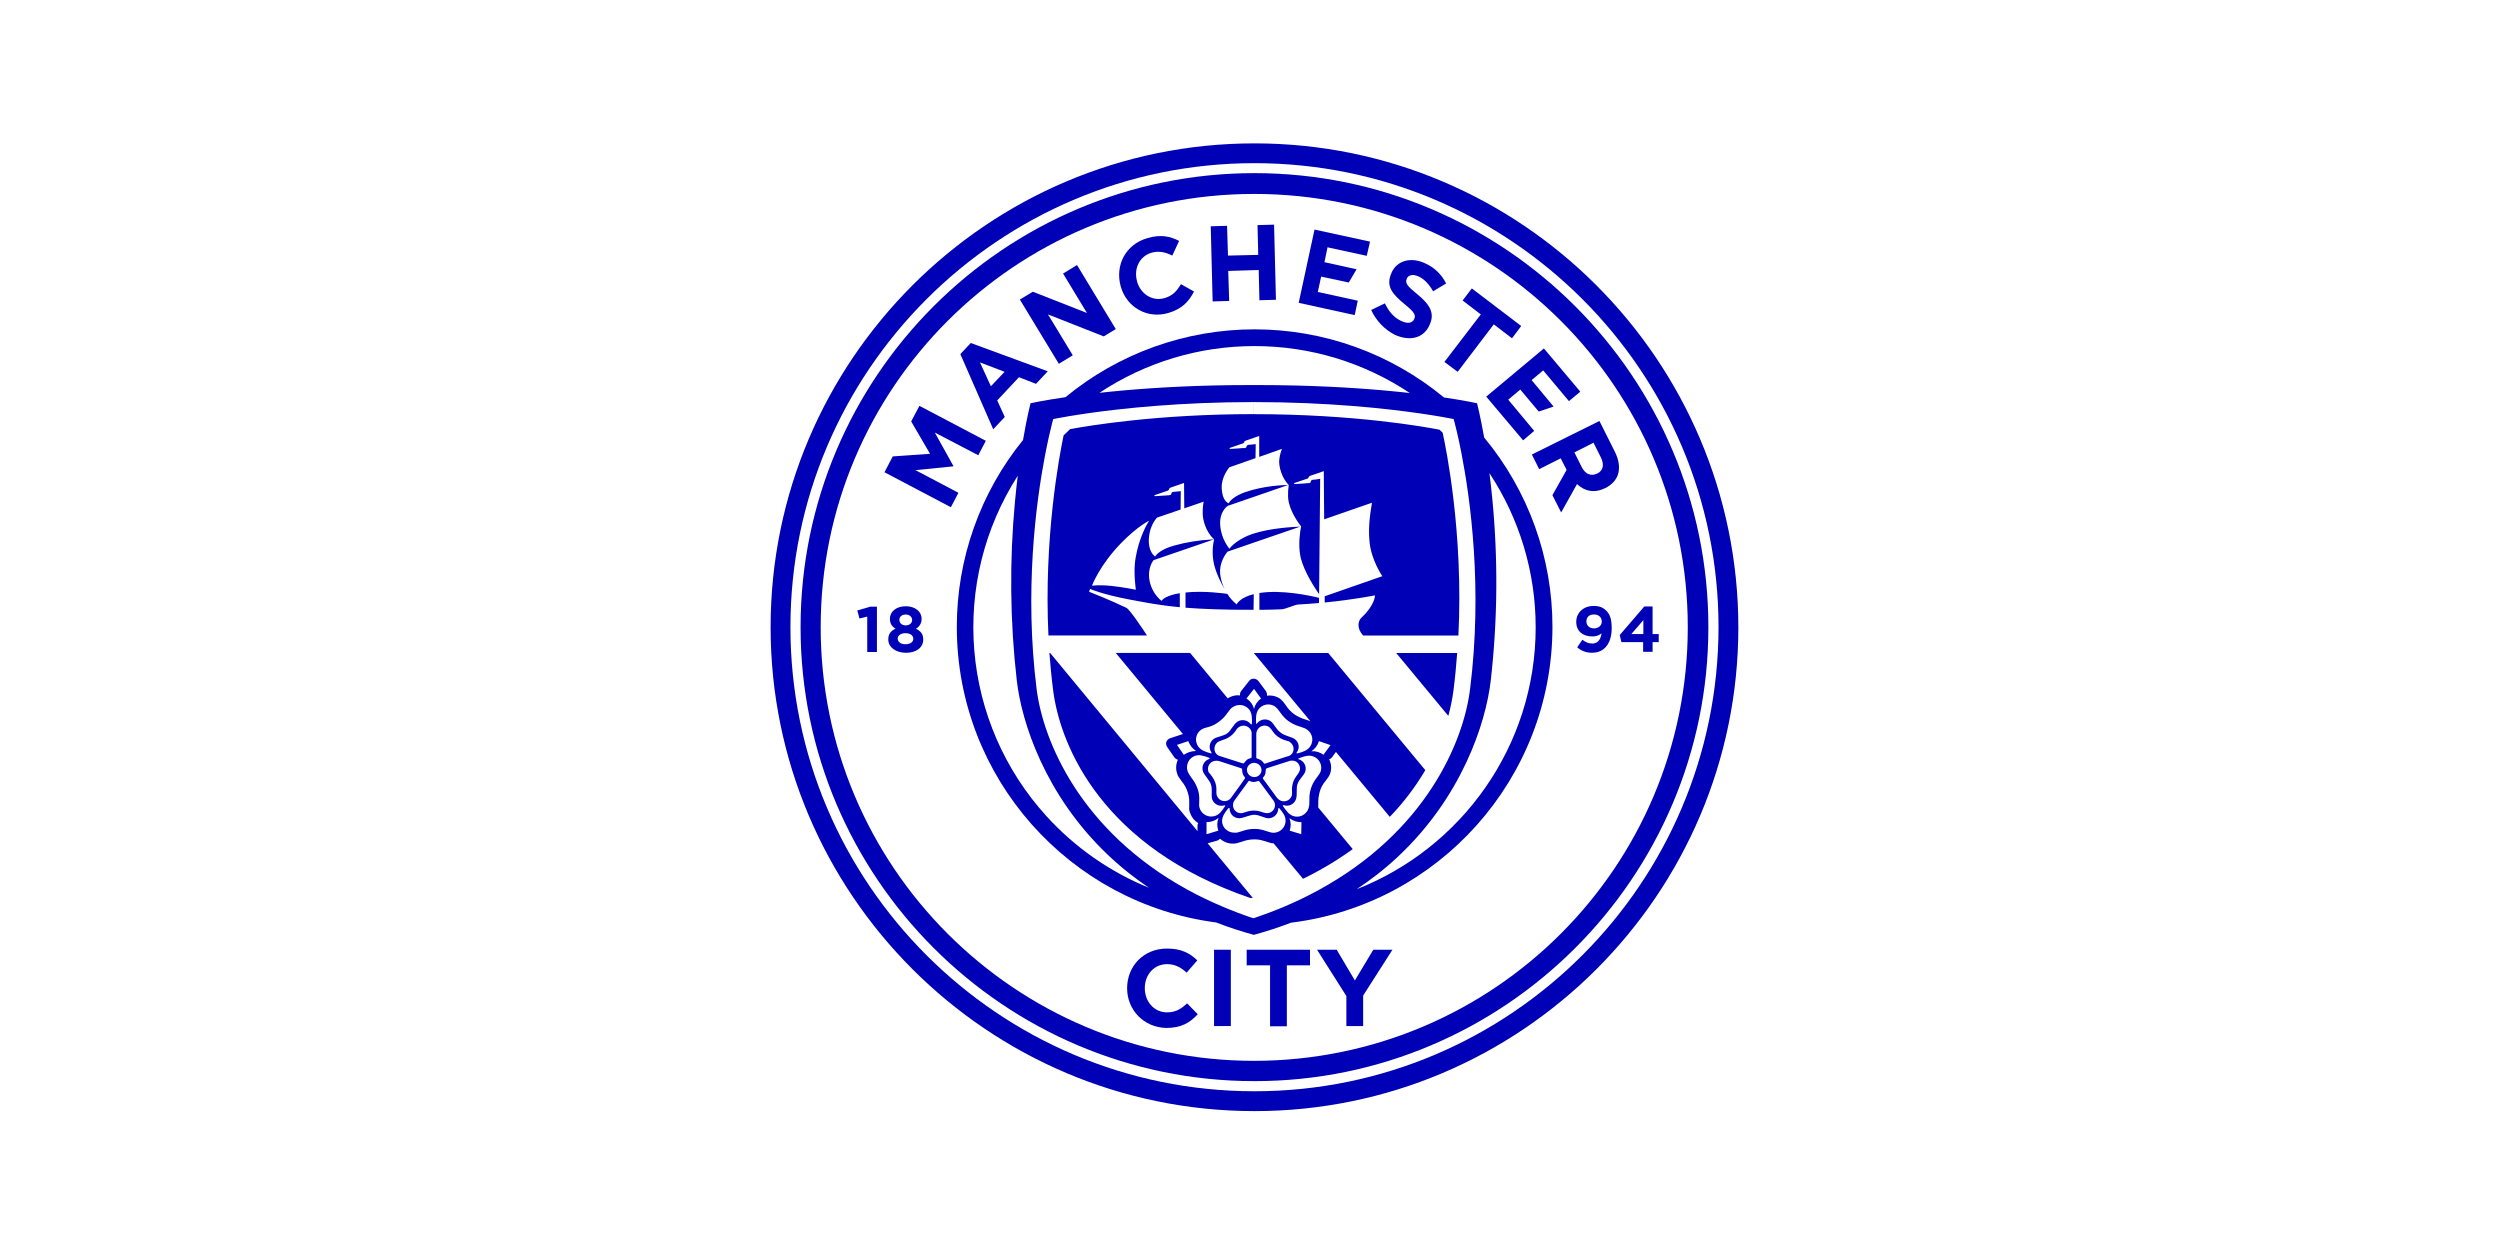
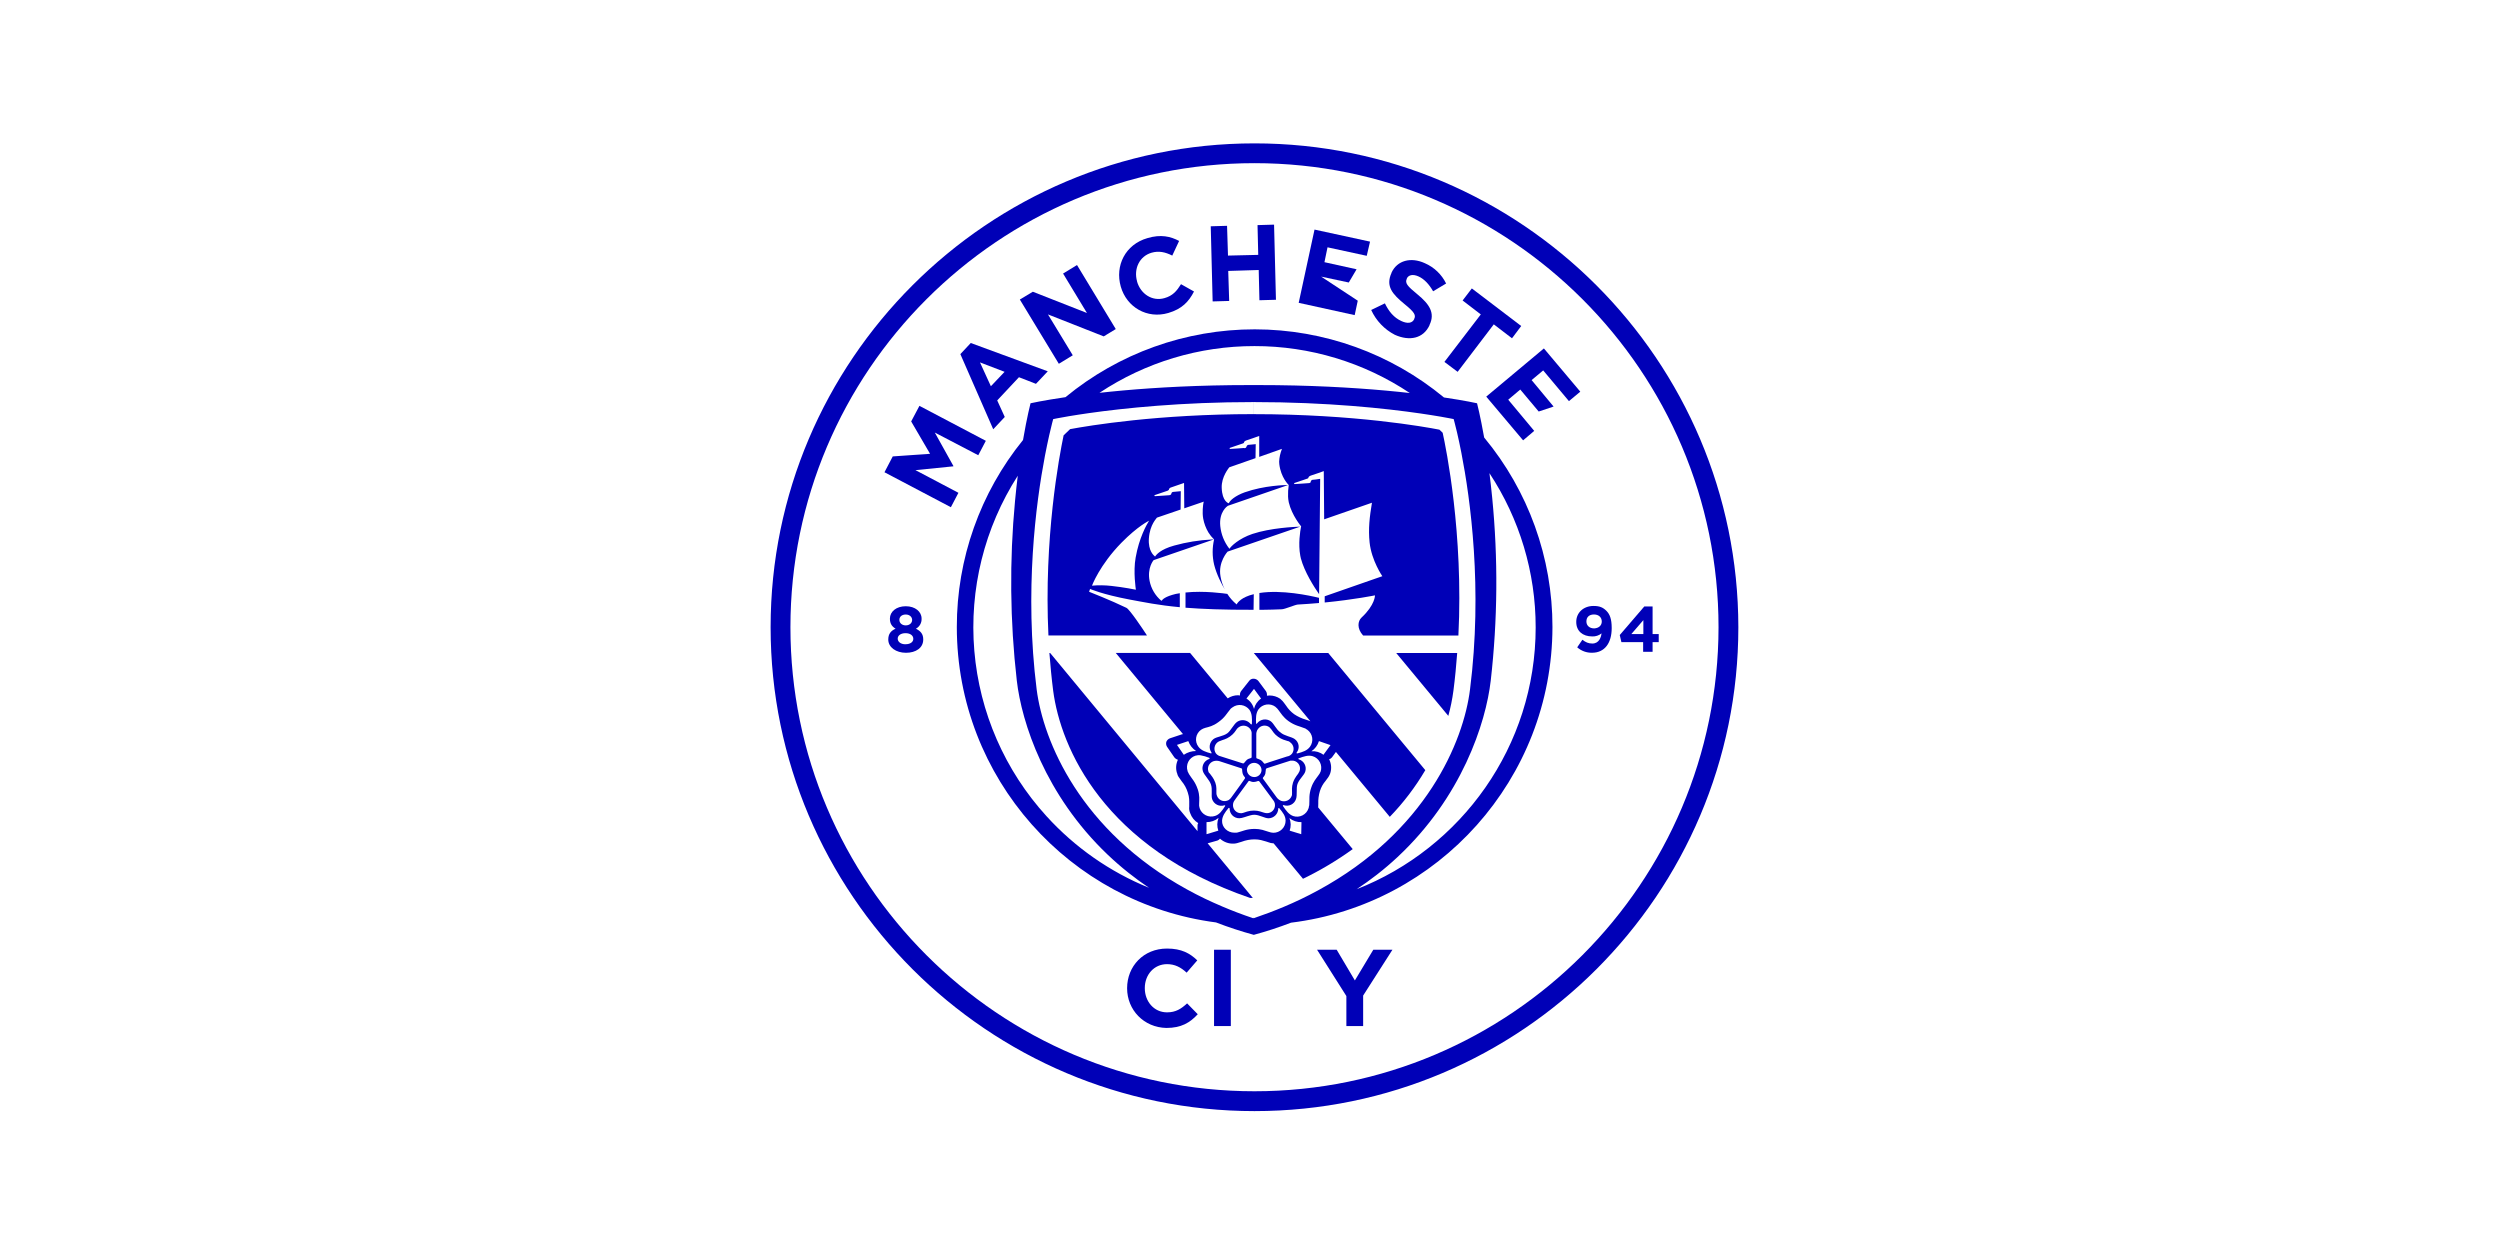
<svg xmlns="http://www.w3.org/2000/svg" width="279" height="140" viewBox="0 0 279 140" fill="none">
-   <path d="M139.998 19.322C112.049 19.322 89.344 42.051 89.344 70C89.344 97.922 112.076 120.655 139.998 120.655C167.92 120.655 190.654 97.922 190.654 70C190.654 42.051 167.92 19.322 139.998 19.322ZM139.972 118.39C113.262 118.39 91.588 96.71 91.588 70C91.588 43.29 113.262 21.643 139.972 21.643C166.708 21.643 188.356 43.29 188.356 70C188.356 96.71 166.708 118.357 139.972 118.39Z" fill="#0000B7" />
  <path d="M140 16C110.231 16 86 40.231 86 70C86 99.769 110.231 124 140 124C169.769 124 194 99.769 194 70C193.974 40.231 169.769 16 140 16ZM140 121.785C111.444 121.785 88.212 98.556 88.212 69.997C88.212 41.438 111.441 18.209 140 18.209C168.559 18.209 191.788 41.438 191.788 69.997C191.758 98.556 168.555 121.785 139.999 121.785H140Z" fill="#0000B7" />
-   <path d="M95.676 68.126L95.913 69.022L96.784 68.811V72.766H97.865V67.704H97.127L95.676 68.126Z" fill="#0000B7" />
  <path d="M102.215 70.162C102.414 70.055 102.579 69.895 102.691 69.699C102.803 69.503 102.858 69.28 102.849 69.055V69.028C102.849 68.264 102.137 67.656 101.082 67.656C100.026 67.656 99.315 68.264 99.315 69.028V69.055C99.315 69.608 99.553 69.924 99.948 70.162C99.421 70.399 99.131 70.742 99.131 71.374C99.131 72.245 100 72.851 101.109 72.851C102.217 72.851 103.033 72.298 103.033 71.374V71.348C103.033 70.737 102.722 70.42 102.215 70.162ZM100.371 69.159C100.371 68.843 100.634 68.58 101.082 68.58C101.529 68.58 101.794 68.87 101.794 69.186C101.794 69.529 101.503 69.793 101.082 69.793C100.66 69.793 100.371 69.529 100.371 69.186V69.159ZM101.056 71.902C100.502 71.902 100.185 71.612 100.185 71.27C100.185 70.9 100.555 70.662 101.056 70.662C101.556 70.662 101.925 70.9 101.925 71.296C101.925 71.633 101.609 71.896 101.056 71.896V71.902Z" fill="#0000B7" />
  <path d="M177.835 67.625C176.701 67.625 175.91 68.39 175.91 69.392V69.418C175.91 70.421 176.622 71.027 177.703 71.027C178.076 71.04 178.441 70.918 178.732 70.684C178.679 71.106 178.468 71.818 177.703 71.818C177.281 71.818 176.965 71.686 176.596 71.396L176.016 72.24C176.473 72.644 177.067 72.861 177.677 72.846C179.101 72.846 179.865 71.739 179.865 70.103V70.077C179.865 69.075 179.65 68.549 179.285 68.178C178.894 67.788 178.521 67.625 177.835 67.625ZM177.915 70.13C177.387 70.13 177.044 69.814 177.044 69.365V69.339C177.044 68.891 177.334 68.575 177.888 68.575C178.441 68.575 178.759 68.918 178.759 69.365C178.759 69.787 178.441 70.103 177.915 70.13Z" fill="#0000B7" />
  <path d="M184.429 70.763V67.68H183.505L180.764 70.871L180.948 71.661H183.374V72.74H184.429V71.661H185.114V70.765L184.429 70.763ZM183.399 70.763H182.055L183.399 69.207V70.763Z" fill="#0000B7" />
  <path d="M164.839 45.005C164.839 45.005 163.565 44.715 161.147 44.357C155.206 39.448 147.741 36.76 140.034 36.754C132.327 36.748 124.858 39.424 118.908 44.324C116.355 44.698 115.007 45.005 115.007 45.005C115.007 45.005 114.617 46.49 114.17 49.105C109.383 55.005 106.774 62.375 106.781 69.973C106.781 86.843 119.405 100.83 135.709 102.944C137.09 103.477 138.496 103.939 139.924 104.329C141.33 103.947 142.717 103.494 144.078 102.972C160.488 100.958 173.229 86.942 173.254 69.973C173.261 62.25 170.564 54.768 165.631 48.826C165.201 46.387 164.839 45.005 164.839 45.005ZM140.001 38.623C146.17 38.617 152.202 40.439 157.334 43.861C156.93 43.816 156.509 43.771 156.073 43.726C155.623 43.681 155.155 43.636 154.67 43.591C150.875 43.247 146.085 42.974 140.42 42.974H139.418C133.846 42.974 129.121 43.237 125.357 43.574C124.876 43.617 124.41 43.661 123.96 43.707C123.528 43.75 123.109 43.794 122.701 43.839C127.826 40.431 133.846 38.616 140.001 38.623ZM119.298 46.447C119.613 46.394 119.97 46.339 120.365 46.276C120.72 46.221 121.107 46.164 121.525 46.104C125.385 45.557 131.829 44.872 139.892 44.872V46.216C129.211 46.216 121.551 47.495 119.421 47.892C119.177 48.12 118.935 48.35 118.699 48.586C118.209 50.92 116.483 60.071 117.005 70.919H128.004C127.529 70.181 126.079 68.019 125.71 67.835C123.97 66.991 121.544 66.041 121.544 66.041L121.652 65.724C121.652 65.724 122.996 66.332 126.076 66.911C127.702 67.208 129.204 67.536 131.666 67.763V66.203C131.507 66.23 131.349 66.256 131.218 66.282C130.031 66.572 129.741 66.888 129.635 67.047C129.63 67.037 129.626 67.029 129.622 67.019C129.616 67.028 129.611 67.037 129.607 67.047C128.931 66.479 128.468 65.698 128.295 64.832C128.005 63.356 128.743 62.512 128.743 62.512L135.494 60.192C135.494 60.192 135.485 60.22 135.471 60.271C135.487 60.221 135.496 60.192 135.496 60.192C135.279 61.12 135.279 62.085 135.496 63.013C135.771 64.113 136.326 65.171 136.682 65.77C136.453 65.316 136.294 64.83 136.209 64.329C135.919 62.721 137 61.561 137 61.561L145.103 58.773C144.5 58.791 141.797 58.912 139.77 59.587C138.267 60.088 137.345 60.985 137.212 61.248C137.212 61.23 137.206 61.211 137.203 61.192L137.184 61.22C136.623 60.495 136.276 59.627 136.183 58.715C136.024 57.133 136.948 56.499 137.027 56.449L143.756 54.128C143.398 54.128 141.106 54.17 138.901 54.945C137.873 55.315 137.213 55.868 137.135 56.184C137.128 56.163 137.125 56.142 137.121 56.121C137.115 56.134 137.111 56.147 137.108 56.161C137.108 56.161 136.395 55.976 136.343 54.447C136.29 53.208 137.16 52.205 137.186 52.153L140.115 51.129L140.139 49.567C139.823 49.593 139.401 49.646 139.323 49.646C139.284 49.647 139.246 49.659 139.215 49.681L139.22 49.7C139.201 49.707 139.182 49.715 139.165 49.726C139.14 49.758 139.123 49.795 139.114 49.834C139.107 49.855 139.098 49.875 139.085 49.893C139.072 49.955 139.017 50.001 138.904 50.02H138.868L138.86 49.994C138.676 50.004 137.869 50.074 137.286 50.102C137.268 50.102 137.251 50.095 137.239 50.082C137.227 50.07 137.22 50.053 137.22 50.036C137.22 50.018 137.227 50.002 137.239 49.989C137.251 49.977 137.268 49.97 137.286 49.97C137.813 49.785 138.58 49.522 138.683 49.495C138.785 49.468 138.841 49.416 138.841 49.338C138.865 49.292 138.899 49.251 138.94 49.219C138.981 49.188 139.028 49.165 139.079 49.153C139.21 49.126 140.529 48.651 140.529 48.651V50.989L143.06 50.094L143.029 50.172L143.06 50.118C142.879 50.564 142.775 51.039 142.752 51.52C142.752 51.615 142.758 51.711 142.77 51.805C142.954 53.308 143.798 54.099 143.798 54.099H143.773L143.786 54.111L143.823 54.098C143.811 54.133 143.802 54.169 143.795 54.206C143.814 54.154 143.824 54.126 143.824 54.126C143.758 54.554 143.733 54.988 143.748 55.421C143.748 55.51 143.76 55.603 143.769 55.702C143.782 55.82 143.8 55.936 143.824 56.05C144.167 57.526 145.226 58.765 145.226 58.765H145.198C145.099 59.283 144.864 60.694 145.112 62.016C145.112 62.029 145.112 62.043 145.12 62.056C145.136 62.135 145.152 62.212 145.171 62.29V62.3C145.573 63.825 146.648 65.5 147.212 66.309L147.331 53.439C147.041 53.492 146.566 53.547 146.488 53.547C146.449 53.547 146.412 53.559 146.38 53.581L146.386 53.6C146.362 53.608 146.341 53.621 146.323 53.638C146.303 53.666 146.288 53.698 146.279 53.731V53.757C146.279 53.837 146.227 53.89 146.095 53.916H146.068C145.896 53.925 145.078 53.995 144.486 54.023C144.469 54.023 144.452 54.016 144.44 54.004C144.427 53.992 144.421 53.975 144.421 53.958C144.421 53.94 144.427 53.923 144.44 53.911C144.452 53.899 144.469 53.892 144.486 53.892C145.014 53.733 145.781 53.443 145.889 53.417C145.908 53.412 145.926 53.405 145.944 53.397C145.967 53.39 145.987 53.376 146.001 53.356C146.015 53.336 146.023 53.313 146.022 53.289C146.033 53.252 146.053 53.218 146.08 53.19C146.106 53.162 146.139 53.141 146.175 53.127C146.209 53.106 146.245 53.089 146.283 53.076C146.415 53.05 147.733 52.575 147.733 52.575L147.777 57.956L153.11 56.105C152.847 57.687 152.688 59.006 152.847 60.535C153.063 62.565 154.27 64.305 154.27 64.305L153.556 64.552L147.837 66.545V67.239C151.182 66.909 153.448 66.441 153.448 66.441C153.448 66.441 153.475 67.496 151.945 68.922C151.523 69.317 151.418 70.135 152.104 70.899C152.113 70.909 152.125 70.918 152.137 70.926H162.757C163.329 59.545 161.385 50.037 161.002 48.297C160.882 48.182 160.76 48.067 160.639 47.952C159.042 47.639 151.162 46.219 139.897 46.219V44.872C148.158 44.872 154.709 45.59 158.527 46.144C158.948 46.204 159.335 46.263 159.688 46.32C160.091 46.383 160.444 46.443 160.76 46.496C161.719 46.661 162.229 46.77 162.229 46.77C162.229 46.77 162.378 47.296 162.605 48.26C162.677 48.575 162.757 48.934 162.845 49.339C162.921 49.697 163.002 50.089 163.085 50.514C164.097 55.693 165.478 65.693 164.056 76.928C163.339 82.754 159.141 92.83 147.089 99.369C146.462 99.71 145.815 100.041 145.147 100.362C144.542 100.65 143.92 100.929 143.28 101.199C142.208 101.652 141.084 102.077 139.91 102.474V102.398L139.856 102.474C138.644 102.067 137.489 101.628 136.39 101.157C135.732 100.877 135.093 100.59 134.473 100.294C133.779 99.96 133.109 99.614 132.462 99.256C120.561 92.711 116.427 82.699 115.69 76.934C114.314 65.962 115.606 56.169 116.611 50.89C116.693 50.459 116.772 50.061 116.849 49.697C116.933 49.291 117.013 48.922 117.087 48.595C117.354 47.419 117.536 46.773 117.536 46.773C117.536 46.773 118.153 46.641 119.298 46.447ZM126.764 65.808L126.738 65.802V65.808C126.738 65.808 125.472 65.544 124.022 65.387C123.306 65.306 122.583 65.297 121.865 65.36C121.865 65.36 122.708 63.066 125.161 60.561C126.995 58.7 128.196 58.132 128.243 58.11C128.243 58.11 128.222 58.142 128.185 58.2C127.959 58.563 127.125 60.021 126.739 62.223C126.448 63.804 126.764 65.808 126.764 65.808ZM128.215 60.09C128.323 58.507 129.112 57.824 129.112 57.769L131.755 56.866L131.776 54.816C131.459 54.843 131.011 54.896 130.932 54.896C130.881 54.898 130.832 54.918 130.794 54.951C130.756 54.985 130.73 55.031 130.721 55.081V55.107C130.694 55.185 130.642 55.238 130.506 55.265C130.427 55.265 129.503 55.344 128.897 55.373C128.88 55.373 128.863 55.366 128.85 55.354C128.838 55.342 128.831 55.325 128.831 55.307C128.831 55.29 128.838 55.273 128.85 55.261C128.863 55.248 128.88 55.242 128.897 55.242C129.425 55.057 130.192 54.794 130.3 54.767C130.31 54.764 130.319 54.761 130.329 54.757L130.323 54.742C130.403 54.716 130.456 54.689 130.456 54.61C130.455 54.604 130.455 54.598 130.456 54.592C130.478 54.544 130.51 54.502 130.551 54.468C130.591 54.434 130.639 54.41 130.69 54.398C130.822 54.345 132.009 53.95 132.14 53.897L132.165 56.728L134.323 55.99L134.328 55.98V55.989L134.354 55.98C134.354 55.98 134.336 56.017 134.31 56.087C134.261 56.368 134.149 57.158 134.278 57.88C134.379 58.421 134.574 58.94 134.854 59.414C135.031 59.702 135.244 59.967 135.488 60.201C135.488 60.201 135.39 60.201 135.216 60.209C133.802 60.279 132.399 60.507 131.034 60.886C129.504 61.308 129.03 61.915 128.898 62.126C128.898 62.114 128.891 62.103 128.886 62.093C128.801 62.021 128.116 61.514 128.215 60.085V60.09ZM116.787 91.084C112.145 85.988 109.314 79.501 108.735 72.632C108.155 65.762 109.86 58.893 113.583 53.091C113.529 53.523 113.477 53.969 113.426 54.431C113.375 54.907 113.325 55.402 113.277 55.906C112.647 62.578 112.713 69.298 113.475 75.957C114.014 80.626 116.635 88.722 123.594 95.36C124.326 96.059 125.107 96.74 125.938 97.401C126.665 97.979 127.429 98.541 128.233 99.08C123.868 97.304 119.957 94.572 116.787 91.084ZM171.381 70.001C171.381 83.282 163.079 94.665 151.395 99.24C152.186 98.716 152.941 98.174 153.66 97.614C154.47 96.982 155.234 96.33 155.951 95.66C163.13 88.971 165.818 80.702 166.365 75.968C167.139 69.189 167.195 62.347 166.53 55.556C166.482 55.059 166.431 54.577 166.378 54.11C166.327 53.66 166.274 53.224 166.221 52.802C169.589 57.906 171.383 63.886 171.38 70.001H171.381Z" fill="#0000B7" />
  <path d="M143.034 67.996C143.377 67.996 144.511 67.495 144.827 67.468C145.658 67.424 146.453 67.36 147.201 67.297V66.718C146.156 66.462 143.033 65.788 140.547 66.179V68.053H140.943C141.662 68.048 142.349 68.022 143.034 67.996Z" fill="#0000B7" />
  <path d="M139.897 68.053L139.921 66.309C138.524 66.652 138.129 67.231 137.996 67.469C137.99 67.455 137.985 67.442 137.98 67.428C137.585 67.099 137.243 66.711 136.968 66.278C136.687 66.235 134.356 65.901 132.303 66.124V67.82C134.17 67.969 136.572 68.062 139.897 68.053Z" fill="#0000B7" />
  <path d="M139.515 100.211C139.614 100.211 139.715 100.211 139.815 100.211L134.773 94.114L135.862 93.805C135.978 93.766 136.079 93.693 136.152 93.595C136.362 93.785 136.607 93.932 136.874 94.027C137.141 94.122 137.424 94.164 137.707 94.148C137.822 94.142 137.937 94.124 138.05 94.096C138.234 94.043 138.419 93.988 138.577 93.937C139.032 93.764 139.515 93.675 140.002 93.674C140.581 93.674 140.924 93.805 141.296 93.911L141.534 93.99C141.725 94.07 141.929 94.114 142.137 94.118L145.414 98.073C147.357 97.133 149.214 96.025 150.963 94.761L147.109 90.11C147.12 89.974 147.12 89.837 147.12 89.7C147.101 89.218 147.164 88.737 147.305 88.276C147.436 87.859 147.652 87.473 147.938 87.142C147.99 87.063 148.046 87.01 148.096 86.926C148.259 86.732 148.384 86.508 148.465 86.267C148.62 85.759 148.573 85.211 148.333 84.737C148.457 84.698 148.567 84.623 148.649 84.521L149.09 83.916L155.1 91.16C156.623 89.585 157.953 87.836 159.064 85.949L148.229 72.873H139.922L146.24 80.49C146.058 80.414 145.876 80.361 145.72 80.309C145.26 80.175 144.823 79.97 144.425 79.703C144.071 79.443 143.768 79.121 143.529 78.753C143.476 78.674 143.421 78.622 143.371 78.537C143.232 78.329 143.063 78.143 142.869 77.984C142.52 77.744 142.106 77.615 141.682 77.615C141.575 77.615 141.497 77.642 141.392 77.642V77.615C141.41 77.449 141.372 77.282 141.284 77.14L140.441 76.006C140.378 75.926 140.298 75.861 140.206 75.816C140.115 75.77 140.015 75.745 139.913 75.743C139.816 75.738 139.72 75.757 139.632 75.798C139.545 75.839 139.469 75.902 139.412 75.981L138.516 77.114C138.461 77.185 138.421 77.265 138.399 77.351C138.376 77.437 138.371 77.527 138.384 77.615C138.304 77.615 138.253 77.589 138.168 77.589C137.758 77.59 137.357 77.711 137.014 77.938L132.814 72.867H124.518L132.026 81.93C131.994 81.93 131.961 81.936 131.929 81.942L130.585 82.389C130.49 82.421 130.403 82.473 130.331 82.541C130.258 82.609 130.201 82.693 130.163 82.785C130.136 82.878 130.129 82.975 130.143 83.07C130.156 83.166 130.19 83.257 130.242 83.339L131.059 84.525C131.162 84.651 131.3 84.743 131.455 84.789C131.236 85.25 131.197 85.777 131.347 86.266C131.377 86.314 131.395 86.368 131.4 86.424C131.431 86.539 131.485 86.647 131.558 86.74C131.666 86.898 131.774 87.057 131.874 87.188C132.187 87.559 132.421 87.989 132.56 88.454C132.745 89.007 132.718 89.377 132.718 89.749V90.014C132.686 90.265 132.724 90.52 132.826 90.752C132.986 91.215 133.303 91.607 133.722 91.86C133.659 91.953 133.631 92.065 133.643 92.176V92.758L117.196 72.873H117.113C117.221 74.245 117.351 75.669 117.535 77.092C118.373 83.457 123.169 94.61 139.515 100.211ZM135.965 92.701L134.647 93.097V91.751C135.137 91.755 135.613 91.588 135.992 91.277C135.813 91.733 135.803 92.238 135.965 92.701ZM142.104 92.938C141.924 92.93 141.746 92.894 141.578 92.83C141.362 92.774 141.154 92.688 140.885 92.614C140.603 92.541 140.313 92.505 140.022 92.506C139.125 92.506 138.651 92.771 138.123 92.902C138.046 92.922 137.966 92.931 137.886 92.928H137.754C136.989 92.928 136.352 92.322 136.383 91.584C136.41 91.082 136.7 90.66 137.095 90.187C137.105 90.174 137.118 90.165 137.134 90.16C137.149 90.156 137.165 90.156 137.18 90.162C137.195 90.168 137.208 90.179 137.216 90.193C137.225 90.206 137.228 90.222 137.227 90.238C137.225 90.38 137.252 90.521 137.306 90.653C137.36 90.784 137.439 90.904 137.54 91.004C137.64 91.105 137.76 91.184 137.891 91.238C138.023 91.292 138.163 91.319 138.305 91.317C138.637 91.317 139.112 91.102 139.541 90.994C139.679 90.953 139.823 90.931 139.967 90.927C140.547 90.927 141.127 91.322 141.576 91.322C141.86 91.315 142.131 91.2 142.332 90.999C142.533 90.798 142.648 90.527 142.655 90.243C142.655 90.191 142.733 90.135 142.762 90.191C143.157 90.665 143.473 91.061 143.473 91.588C143.473 91.767 143.437 91.944 143.367 92.108C143.298 92.273 143.197 92.422 143.069 92.547C142.942 92.673 142.791 92.772 142.626 92.839C142.46 92.906 142.283 92.94 142.104 92.938ZM135.619 87.322C135.434 86.82 135.197 86.583 135.012 86.32C135.005 86.32 134.998 86.317 134.993 86.312C134.988 86.307 134.986 86.301 134.986 86.294C134.96 86.294 134.96 86.267 134.933 86.241C134.91 86.221 134.891 86.197 134.877 86.17C134.864 86.142 134.856 86.113 134.854 86.082C134.817 85.972 134.802 85.855 134.81 85.738C134.819 85.621 134.851 85.508 134.904 85.404C135.013 85.188 135.204 85.024 135.434 84.948C135.649 84.883 135.879 84.883 136.094 84.948C136.647 85.133 138.413 85.713 138.519 85.739C138.625 85.765 138.627 85.847 138.627 85.955C138.631 86.08 138.649 86.203 138.68 86.324C138.713 86.451 138.777 86.569 138.864 86.667C138.916 86.72 138.996 86.799 138.916 86.904C138.898 86.962 138.071 88.091 137.631 88.697L137.361 89.067L137.254 89.175C137.169 89.266 137.059 89.331 136.937 89.36C136.825 89.397 136.706 89.411 136.588 89.402C136.47 89.392 136.355 89.36 136.25 89.306C136.144 89.252 136.051 89.178 135.974 89.087C135.897 88.997 135.839 88.892 135.803 88.78C135.76 88.68 135.742 88.572 135.751 88.464C135.728 88.139 135.808 87.85 135.623 87.322H135.619ZM144.188 88.509V88.617C144.194 88.68 144.185 88.743 144.162 88.801C144.083 89.031 143.917 89.221 143.7 89.329C143.483 89.438 143.232 89.457 143.001 89.382C142.79 89.305 142.606 89.168 142.474 88.986C142.104 88.511 141.05 87.008 140.971 86.929C140.893 86.851 140.944 86.772 141.024 86.692C141.111 86.593 141.174 86.476 141.209 86.35C141.235 86.219 141.253 86.087 141.261 85.954C141.255 85.911 141.262 85.868 141.282 85.83C141.301 85.791 141.331 85.759 141.369 85.738L143.044 85.199L143.927 84.917C143.976 84.895 144.03 84.886 144.084 84.89C144.233 84.869 144.386 84.887 144.526 84.942C144.666 84.997 144.79 85.087 144.886 85.204C144.981 85.32 145.045 85.459 145.071 85.608C145.097 85.756 145.084 85.909 145.034 86.051C144.981 86.159 144.926 86.261 144.876 86.341C144.729 86.527 144.596 86.722 144.477 86.927C144.405 87.061 144.345 87.199 144.296 87.343C144.139 87.85 144.192 88.192 144.192 88.504L144.188 88.509ZM137.948 89.079C138.38 88.481 139.264 87.288 139.31 87.217C139.363 87.109 139.442 87.139 139.547 87.192C139.662 87.248 139.789 87.275 139.916 87.27C140.051 87.262 140.184 87.235 140.312 87.192C140.347 87.164 140.392 87.151 140.436 87.156C140.481 87.16 140.521 87.183 140.55 87.217C140.601 87.27 142.131 89.354 142.131 89.354C142.163 89.394 142.19 89.438 142.21 89.485C142.264 89.601 142.292 89.727 142.29 89.854C142.291 89.972 142.268 90.089 142.223 90.198C142.179 90.308 142.113 90.407 142.029 90.49C141.946 90.574 141.847 90.64 141.737 90.684C141.628 90.729 141.511 90.752 141.393 90.751C141.286 90.746 141.179 90.728 141.076 90.698C140.76 90.619 140.497 90.461 139.943 90.461C139.685 90.459 139.428 90.495 139.18 90.569C139.039 90.61 138.913 90.658 138.782 90.701H138.76C138.749 90.711 138.737 90.719 138.723 90.723C138.71 90.727 138.695 90.729 138.681 90.727C138.621 90.748 138.558 90.757 138.495 90.754C138.377 90.755 138.26 90.732 138.151 90.688C138.042 90.643 137.943 90.577 137.86 90.493C137.776 90.41 137.711 90.311 137.666 90.202C137.621 90.092 137.599 89.975 137.6 89.858C137.597 89.645 137.672 89.438 137.81 89.277L137.948 89.079ZM139.152 85.928C139.153 85.822 139.175 85.718 139.217 85.621C139.259 85.523 139.319 85.435 139.395 85.362C139.471 85.288 139.561 85.23 139.66 85.191C139.758 85.153 139.863 85.134 139.969 85.136C140.182 85.136 140.386 85.219 140.538 85.367C140.691 85.514 140.78 85.716 140.787 85.928C140.786 86.034 140.764 86.138 140.722 86.236C140.68 86.333 140.619 86.421 140.543 86.494C140.467 86.568 140.377 86.626 140.279 86.664C140.18 86.703 140.075 86.721 139.969 86.719C139.757 86.718 139.554 86.635 139.403 86.487C139.251 86.34 139.163 86.139 139.157 85.927L139.152 85.928ZM144.188 84.106C144.052 84.28 143.853 84.394 143.634 84.423C143.427 84.491 143.051 84.612 142.656 84.738C141.992 84.954 141.275 85.18 141.209 85.214C141.101 85.267 141.05 85.187 140.993 85.106C140.919 85.006 140.83 84.917 140.73 84.843C140.621 84.779 140.506 84.726 140.387 84.684C140.308 84.657 140.202 84.657 140.202 84.525V81.864C140.203 81.841 140.207 81.818 140.213 81.796C140.222 81.766 140.227 81.736 140.228 81.705C140.254 81.581 140.308 81.463 140.387 81.363C140.455 81.265 140.542 81.181 140.643 81.117C140.743 81.052 140.856 81.009 140.974 80.989C141.092 80.969 141.213 80.972 141.329 81C141.446 81.027 141.555 81.077 141.652 81.147C141.732 81.219 141.804 81.299 141.868 81.385C142.054 81.622 142.185 81.912 142.633 82.228C143.081 82.545 143.398 82.597 143.712 82.703H143.739C143.765 82.703 143.792 82.729 143.818 82.729C143.878 82.753 143.932 82.79 143.976 82.837C144.075 82.905 144.159 82.992 144.223 83.093C144.288 83.194 144.331 83.307 144.352 83.425C144.372 83.543 144.368 83.665 144.341 83.781C144.313 83.898 144.263 84.008 144.192 84.105L144.188 84.106ZM139.526 81.363C139.65 81.529 139.707 81.736 139.683 81.943V84.474C139.683 84.582 139.604 84.606 139.499 84.632C139.375 84.662 139.259 84.716 139.156 84.791C139.06 84.88 138.972 84.977 138.892 85.08C138.877 85.123 138.847 85.157 138.806 85.178C138.766 85.198 138.72 85.201 138.677 85.188L136.118 84.371C136.066 84.371 136.04 84.344 135.987 84.318C135.873 84.263 135.774 84.181 135.697 84.081C135.559 83.884 135.504 83.642 135.544 83.405C135.583 83.169 135.713 82.957 135.907 82.815C135.997 82.753 136.097 82.707 136.203 82.677C136.493 82.545 136.809 82.519 137.258 82.203C137.707 81.886 137.864 81.596 138.049 81.332L138.075 81.306L138.127 81.253C138.165 81.21 138.209 81.173 138.259 81.145C138.457 81.01 138.7 80.957 138.937 80.997C139.173 81.038 139.384 81.169 139.526 81.363ZM145.22 93.097L143.926 92.701C144.088 92.247 144.078 91.75 143.899 91.303C144.28 91.607 144.757 91.765 145.244 91.751L145.22 93.097ZM147.378 86.109C147.316 86.272 147.227 86.424 147.115 86.557C146.877 86.9 146.561 87.216 146.324 87.928C146.213 88.252 146.149 88.591 146.133 88.933C146.116 89.269 146.142 89.553 146.113 89.853C146.099 89.926 146.081 89.998 146.06 90.069C146.064 90.115 146.055 90.161 146.034 90.202C145.979 90.372 145.892 90.53 145.776 90.666C145.66 90.802 145.518 90.914 145.358 90.995C145.199 91.076 145.025 91.124 144.847 91.138C144.668 91.151 144.489 91.128 144.319 91.071C143.819 90.887 143.529 90.465 143.186 89.964C143.134 89.885 143.186 89.832 143.265 89.856C143.4 89.903 143.543 89.922 143.686 89.913C143.828 89.903 143.968 89.866 144.095 89.802C144.223 89.738 144.337 89.649 144.43 89.541C144.523 89.432 144.593 89.306 144.637 89.17C144.794 88.722 144.637 87.958 144.794 87.51C144.809 87.467 144.826 87.425 144.845 87.382C145.061 86.891 145.543 86.501 145.665 86.113C145.709 85.976 145.726 85.832 145.714 85.688C145.702 85.545 145.662 85.406 145.595 85.278C145.529 85.15 145.438 85.037 145.328 84.945C145.218 84.853 145.09 84.784 144.953 84.741C144.874 84.714 144.874 84.662 144.926 84.633C145.506 84.418 146.005 84.237 146.508 84.396C146.679 84.45 146.838 84.537 146.974 84.653C147.111 84.768 147.223 84.91 147.305 85.07C147.386 85.229 147.435 85.403 147.448 85.582C147.461 85.76 147.439 85.94 147.382 86.109H147.378ZM148.486 83.155L148.469 83.179L147.694 84.236C147.311 83.942 146.832 83.801 146.35 83.841C146.756 83.575 147.055 83.173 147.194 82.707L148.435 83.139L148.486 83.155ZM142.336 78.884C142.48 78.996 142.605 79.129 142.706 79.28C142.97 79.623 143.181 80.018 143.785 80.467C144.523 80.994 145.051 81.046 145.551 81.257C145.633 81.269 145.709 81.307 145.767 81.365C145.815 81.386 145.859 81.412 145.9 81.444C146.044 81.549 146.166 81.682 146.259 81.835C146.352 81.987 146.413 82.157 146.44 82.333C146.467 82.51 146.459 82.69 146.415 82.863C146.372 83.037 146.295 83.2 146.189 83.343C145.873 83.765 145.398 83.922 144.792 84.081C144.713 84.107 144.66 84.028 144.713 83.973C144.801 83.861 144.864 83.731 144.9 83.593C144.936 83.455 144.943 83.311 144.92 83.17C144.898 83.029 144.847 82.894 144.771 82.774C144.694 82.654 144.594 82.55 144.476 82.47C144.107 82.207 143.316 82.127 142.894 81.732C142.419 81.416 142.182 80.761 141.815 80.493C141.579 80.326 141.288 80.258 141.002 80.303C140.717 80.347 140.46 80.5 140.285 80.73C140.259 80.809 140.177 80.783 140.177 80.73C140.15 80.124 140.15 79.596 140.441 79.174C140.545 79.028 140.678 78.905 140.831 78.811C140.985 78.718 141.155 78.656 141.332 78.628C141.51 78.601 141.691 78.61 141.865 78.654C142.039 78.698 142.203 78.776 142.346 78.884H142.336ZM139.946 76.88L140.737 77.959C140.338 78.232 140.056 78.645 139.946 79.117C139.824 78.636 139.522 78.221 139.102 77.957L139.946 76.88ZM137.283 79.174C137.321 79.109 137.376 79.055 137.441 79.016C137.472 78.983 137.508 78.956 137.549 78.937C137.84 78.725 138.202 78.637 138.557 78.691C138.912 78.745 139.231 78.937 139.446 79.225C139.736 79.647 139.736 80.174 139.71 80.781C139.71 80.859 139.63 80.859 139.577 80.806C139.456 80.651 139.295 80.53 139.112 80.455C138.94 80.382 138.752 80.355 138.566 80.375C138.38 80.395 138.202 80.462 138.049 80.569C137.68 80.834 137.337 81.571 136.97 81.836C136.495 82.178 135.81 82.205 135.441 82.468C135.211 82.637 135.058 82.889 135.012 83.171C134.967 83.452 135.034 83.74 135.199 83.972C135.225 84.025 135.199 84.104 135.146 84.08C134.566 83.921 134.067 83.764 133.749 83.342C133.64 83.2 133.56 83.037 133.516 82.863C133.471 82.689 133.462 82.508 133.489 82.331C133.516 82.153 133.578 81.983 133.673 81.831C133.767 81.678 133.892 81.546 134.038 81.443C134.183 81.345 134.344 81.272 134.513 81.227C134.909 81.119 135.357 81.043 135.963 80.595C136.71 80.071 136.915 79.596 137.284 79.174H137.283ZM131.349 83.129L132.614 82.707C132.776 83.161 133.081 83.55 133.484 83.814C132.994 83.813 132.516 83.96 132.112 84.236L131.349 83.129ZM133.668 88.086C133.378 87.216 132.983 86.873 132.697 86.398C132.656 86.329 132.62 86.257 132.589 86.183C132.563 86.13 132.536 86.104 132.536 86.051C132.48 85.881 132.457 85.702 132.47 85.524C132.484 85.345 132.532 85.171 132.613 85.012C132.694 84.852 132.806 84.71 132.942 84.594C133.079 84.479 133.237 84.391 133.407 84.337C133.595 84.278 133.794 84.262 133.989 84.291C134.321 84.351 134.647 84.446 134.96 84.574C135.012 84.601 135.012 84.682 134.933 84.706C134.782 84.757 134.645 84.84 134.531 84.951C134.383 85.093 134.278 85.274 134.228 85.473C134.178 85.672 134.185 85.882 134.248 86.077C134.379 86.499 134.986 87.048 135.144 87.554C135.329 88.108 135.144 88.767 135.276 89.189C135.369 89.46 135.565 89.684 135.821 89.812C136.078 89.94 136.374 89.962 136.647 89.874C136.658 89.868 136.671 89.865 136.684 89.867C136.696 89.869 136.708 89.875 136.717 89.884C136.726 89.893 136.731 89.905 136.733 89.917C136.735 89.93 136.732 89.942 136.726 89.954C136.383 90.48 136.094 90.902 135.592 91.061C135.249 91.172 134.877 91.143 134.555 90.98C134.234 90.817 133.991 90.533 133.879 90.191C133.823 90.021 133.805 89.841 133.826 89.663C133.83 89.247 133.905 88.798 133.671 88.086H133.668Z" fill="#0000B7" />
  <path d="M162.201 77.092C162.386 75.668 162.518 74.271 162.623 72.873H155.816L161.632 79.892C161.885 78.973 162.075 78.037 162.201 77.092Z" fill="#0000B7" />
  <path d="M102.162 52.466L106.38 52.044L106.406 52.017L104.324 48.273L109.175 50.804L110.018 49.195L102.609 45.293L101.687 47.033L103.796 50.645L99.631 50.936L98.707 52.703L106.117 56.605L106.96 54.997L102.162 52.466Z" fill="#0000B7" />
  <path d="M112.132 46.534L111.289 44.688L113.715 42.098L115.613 42.836L116.931 41.439L108.336 38.279L107.176 39.521L110.844 47.906L112.132 46.534ZM109.364 40.443L112.112 41.495L110.582 43.104L109.364 40.443Z" fill="#0000B7" />
  <path d="M119.722 39.65L116.953 35.088L123.175 37.541L124.52 36.723L120.195 29.578L118.64 30.528L121.303 34.931L115.265 32.557L113.814 33.428L118.166 40.599L119.722 39.65Z" fill="#0000B7" />
  <path d="M130.377 34.931C131.907 34.483 132.67 33.665 133.251 32.531L131.801 31.715C131.326 32.478 130.878 33.009 129.955 33.27C128.583 33.665 127.292 32.796 126.896 31.424V31.397C126.501 29.995 127.16 28.603 128.505 28.207C129.323 27.97 130.035 28.128 130.825 28.524L131.589 26.889C130.641 26.388 129.56 26.125 128.057 26.573C125.575 27.285 124.418 29.657 125.077 31.978C125.736 34.299 128.03 35.617 130.377 34.931Z" fill="#0000B7" />
  <path d="M137.177 33.586L137.071 30.237L140.472 30.132L140.552 33.507L142.396 33.455L142.186 25.069L140.34 25.122L140.419 28.444L137.044 28.524L136.939 25.201L135.119 25.254L135.331 33.639L137.177 33.586Z" fill="#0000B7" />
  <path d="M155.662 37.363C157.297 38.101 158.853 37.784 159.539 36.284V36.257C160.171 34.938 159.539 33.963 158.193 32.856C157.034 31.907 156.77 31.59 157.007 31.089V31.063C157.191 30.694 157.666 30.562 158.301 30.847C158.937 31.132 159.488 31.718 159.936 32.508L161.386 31.639C160.89 30.625 160.048 29.822 159.012 29.373C157.457 28.661 155.928 29.057 155.294 30.427V30.454C154.609 31.957 155.402 32.828 156.744 33.935C157.852 34.831 158.039 35.173 157.823 35.595V35.622C157.608 36.07 157.085 36.149 156.4 35.833C155.53 35.438 154.976 34.726 154.554 33.855L153.025 34.594C153.57 35.786 154.498 36.761 155.662 37.363Z" fill="#0000B7" />
  <path d="M161.197 40.389L162.673 41.497L166.707 36.197L168.738 37.753L169.766 36.382L164.256 32.189L163.228 33.533L165.257 35.089L161.197 40.389Z" fill="#0000B7" />
-   <path d="M178.497 46.981L170.955 50.725L171.774 52.359L174.174 51.147L174.833 52.441L173.25 55.263L174.226 57.188L175.993 54.024C176.836 54.815 177.917 55.078 179.13 54.472H179.157C179.868 54.103 180.344 53.602 180.56 52.969C180.797 52.231 180.691 51.36 180.217 50.412L178.497 46.981ZM178.232 52.86H178.207C177.573 53.177 176.912 52.913 176.519 52.122L175.701 50.487L177.838 49.408L178.654 51.043C179.05 51.832 178.944 52.518 178.232 52.86Z" fill="#0000B7" />
-   <path d="M151.526 33.559L147.07 32.583L147.439 30.869L150.523 31.528L151.394 30.052L147.808 29.26L148.151 27.6L152.528 28.549L152.897 26.966L146.701 25.622L144.934 33.796L151.183 35.167L151.526 33.559Z" fill="#0000B7" />
+   <path d="M151.526 33.559L147.439 30.869L150.523 31.528L151.394 30.052L147.808 29.26L148.151 27.6L152.528 28.549L152.897 26.966L146.701 25.622L144.934 33.796L151.183 35.167L151.526 33.559Z" fill="#0000B7" />
  <path d="M169.979 49.142L171.218 48.087L168.318 44.606L169.662 43.472L171.719 45.925L173.38 45.371L170.928 42.418L172.22 41.337L175.094 44.765L176.36 43.71L172.299 38.885L165.865 44.264L169.979 49.142Z" fill="#0000B7" />
  <path d="M130.241 112.979C128.764 112.979 127.76 111.739 127.76 110.289V110.262C127.76 108.786 128.788 107.599 130.241 107.599C131.111 107.599 131.77 107.942 132.429 108.549L133.616 107.177C132.798 106.386 131.849 105.859 130.241 105.859C127.604 105.859 125.785 107.837 125.785 110.289C125.785 112.714 127.657 114.666 130.161 114.719C131.823 114.719 132.798 114.139 133.669 113.189L132.482 111.976C131.823 112.583 131.216 112.979 130.241 112.979Z" fill="#0000B7" />
  <path d="M137.36 105.991H135.488V114.508H137.36V105.991Z" fill="#0000B7" />
-   <path d="M139.129 107.731H141.713H141.739V114.534H143.611V107.731H146.195V105.991H139.129V107.731Z" fill="#0000B7" />
  <path d="M151.204 109.418L149.174 105.991H146.984L150.255 111.159V114.507H152.127V111.106L155.396 105.991H153.26L151.204 109.418Z" fill="#0000B7" />
</svg>